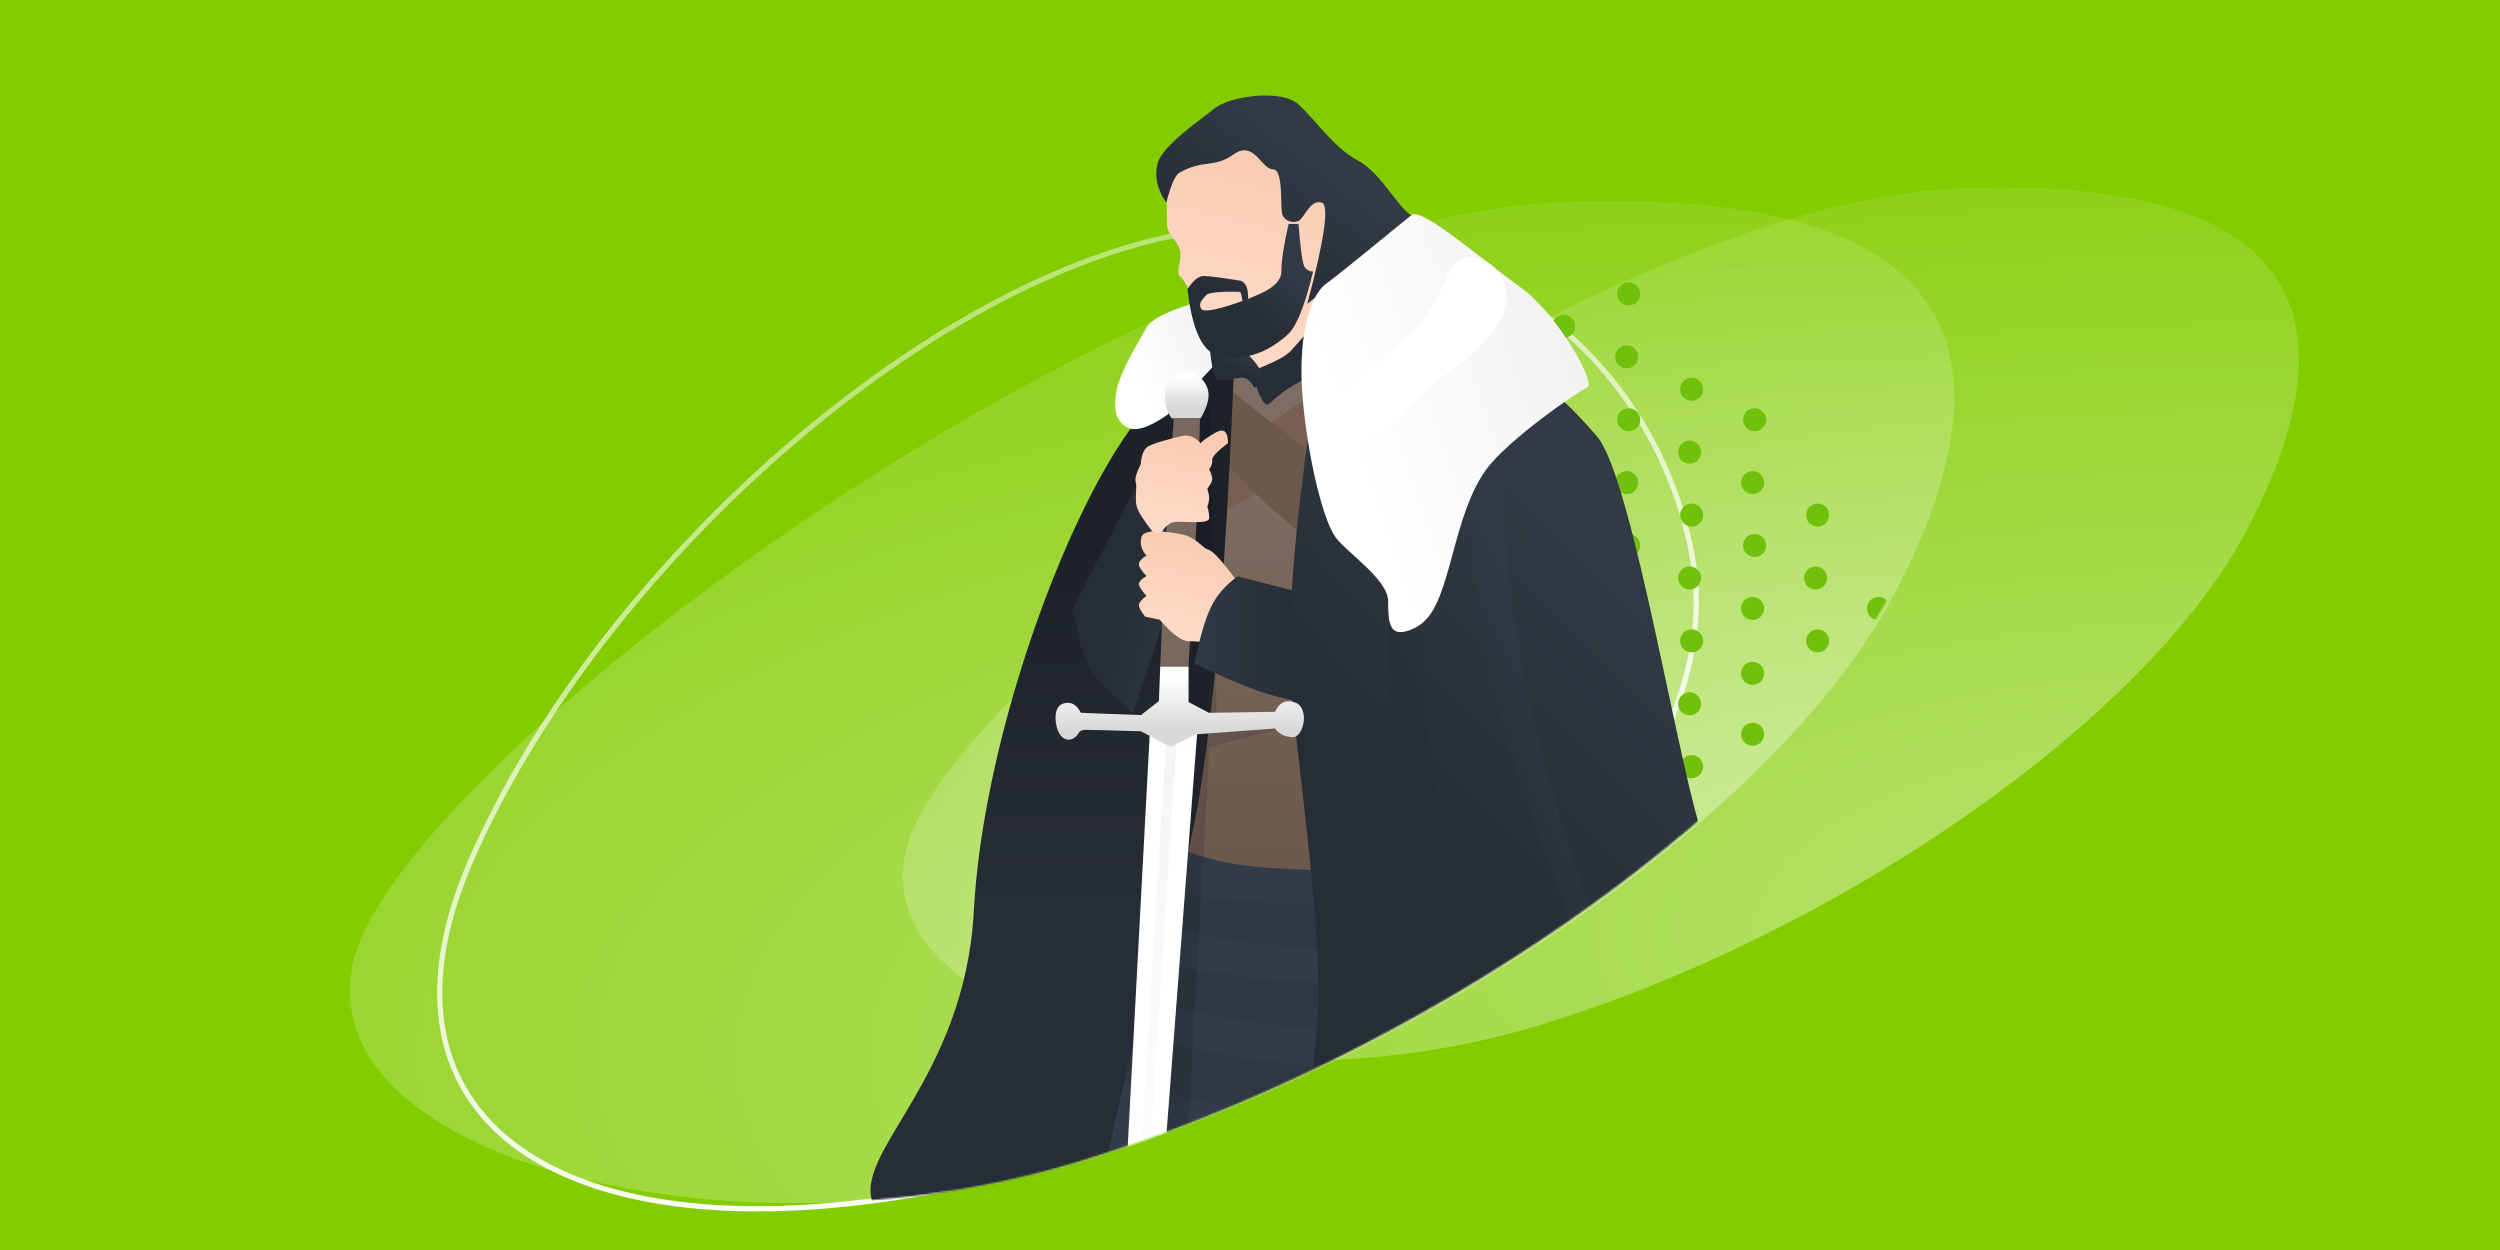
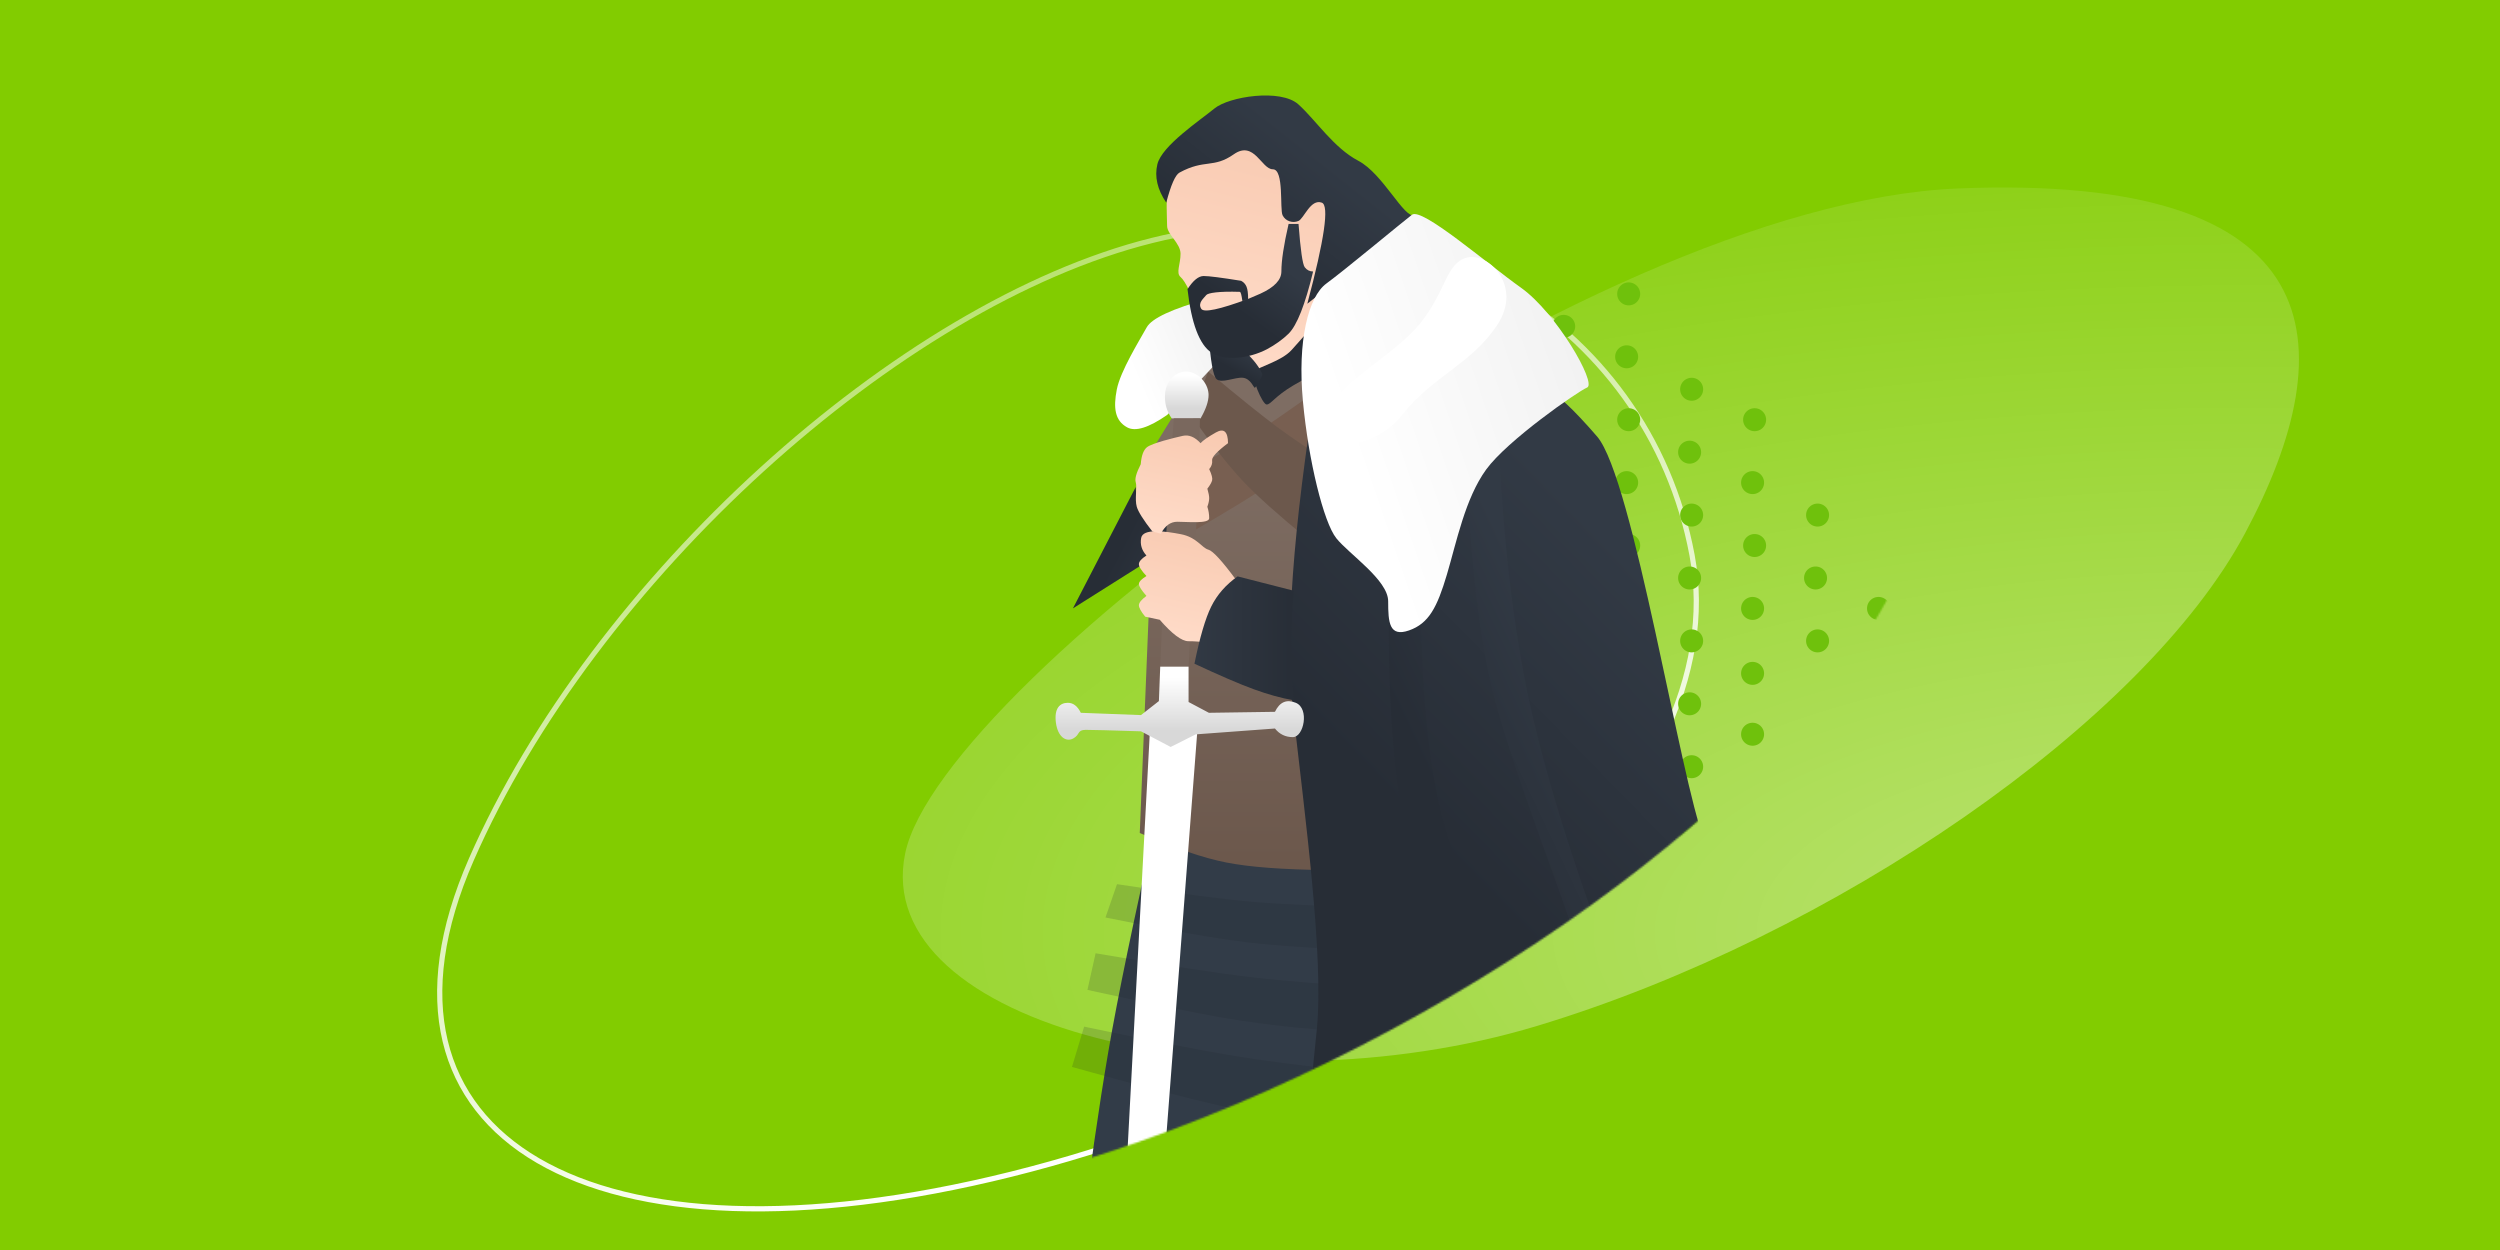
<svg xmlns="http://www.w3.org/2000/svg" xmlns:xlink="http://www.w3.org/1999/xlink" width="1440" height="720">
  <defs>
    <linearGradient x1="65.4%" y1="23.755%" x2="65.4%" y2="63.121%" id="h">
      <stop stop-color="#1D2229" offset="0%" />
      <stop stop-color="#272D36" offset="100%" />
    </linearGradient>
    <linearGradient x1="-8.887%" y1="54.772%" x2="105.002%" y2="54.772%" id="n">
      <stop stop-color="#323A45" offset="0%" />
      <stop stop-color="#272D36" offset="100%" />
    </linearGradient>
    <linearGradient x1="38.236%" y1="-29.635%" x2="50%" y2="100%" id="c">
      <stop stop-color="#FFF" stop-opacity=".279" offset="0%" />
      <stop stop-color="#FFF" offset="100%" />
    </linearGradient>
    <linearGradient x1="28.566%" y1="129.899%" x2="28.566%" y2="-22.145%" id="m">
      <stop stop-color="#FFF" offset="0%" />
      <stop stop-color="#D8D8D8" offset="100%" />
    </linearGradient>
    <linearGradient x1="58.459%" y1="98.273%" x2="58.459%" y2="19.625%" id="f">
      <stop stop-color="#6C584C" offset="0%" />
      <stop stop-color="#7E6D63" offset="100%" />
    </linearGradient>
    <linearGradient x1="65.4%" y1="23.755%" x2="39.332%" y2="62.76%" id="g">
      <stop stop-color="#323A45" offset="0%" />
      <stop stop-color="#272D36" offset="100%" />
    </linearGradient>
    <linearGradient x1="50%" y1="13.594%" x2="50%" y2="79.481%" id="l">
      <stop stop-color="#FFF" offset="0%" />
      <stop stop-color="#D8D8D8" offset="100%" />
    </linearGradient>
    <linearGradient x1="92.559%" y1="19.41%" x2="17.809%" y2="56.313%" id="i">
      <stop stop-color="#F1F1F1" offset="0%" />
      <stop stop-color="#FFF" offset="100%" />
    </linearGradient>
    <linearGradient x1="50%" y1="-21.453%" x2="27.312%" y2="100%" id="j">
      <stop stop-color="#F7C7AD" offset="0%" />
      <stop stop-color="#FFDCC9" offset="100%" />
    </linearGradient>
    <linearGradient x1="100%" y1="86.44%" x2="37.493%" y2="53.591%" id="k">
      <stop stop-color="#323A45" offset="0%" />
      <stop stop-color="#272D36" offset="100%" />
    </linearGradient>
    <radialGradient cx="93.107%" cy="80.797%" fx="93.107%" fy="80.797%" r="101.815%" gradientTransform="matrix(0 -1 1.564 0 -.333 1.739)" id="b">
      <stop stop-color="#FFF" offset="0%" />
      <stop stop-color="#FFF" stop-opacity="0" offset="100%" />
    </radialGradient>
    <radialGradient cx="93.107%" cy="80.797%" fx="93.107%" fy="80.797%" r="101.815%" gradientTransform="matrix(0 -1 1.561 0 -.33 1.739)" id="a">
      <stop stop-color="#FFF" offset="0%" />
      <stop stop-color="#FFF" stop-opacity="0" offset="100%" />
    </radialGradient>
    <path d="M1.662 532.76C20.589 441.81 286.009 94.273 521.67 3.87c60.607-23.25 126.045 91.696 176.806 89.618C946.61 83.331 955.63 196.107 888.586 321.3c-67.045 125.19-272.538 266.345-468.441 325.438C224.24 705.83-22.133 647.1 1.662 532.76z" id="d" />
  </defs>
  <g fill="none" fill-rule="evenodd">
    <path fill="#FFF" d="M0 0h1440v720H0z" />
    <path fill="#82CC00" d="M0 720h1440V0H0z" />
-     <path d="M31.071 532.697c23.795-114.341 448.68-429.113 696.814-439.27C976.02 83.267 985.04 196.043 917.995 321.234c-67.044 125.19-272.537 266.346-468.44 325.439-195.904 59.093-442.278.364-418.484-113.977z" fill="url(#a)" style="mix-blend-mode:soft-light" opacity=".458" transform="translate(172 23)" />
    <path d="M349.392 468.51C370.098 368.828 739.814 94.412 955.73 85.556c215.917-8.856 223.766 89.462 165.426 198.603-58.34 109.14-237.15 232.2-407.618 283.716-170.467 51.517-384.85.317-364.146-99.365z" fill="url(#b)" style="mix-blend-mode:soft-light" opacity=".458" transform="translate(172 23)" />
    <path d="M347.244 640.312c249.445 0 458.404-112.429 466.724-251.118 8.32-138.688-107.162-251.118-257.937-251.118S196.296 250.506 89.307 389.194C-17.683 527.883 97.8 640.312 347.244 640.312z" stroke="url(#c)" stroke-width="3" transform="rotate(-14 611.55 -299.72)" />
    <g transform="translate(199 23)">
      <mask id="e" fill="#fff">
        <use xlink:href="#d" />
      </mask>
      <g mask="url(#e)" fill="#6FC10C">
        <path d="M564.392 346.155a6.617 6.617 0 00-6.619-6.612 6.617 6.617 0 00-6.618 6.612 6.617 6.617 0 006.618 6.612 6.617 6.617 0 006.619-6.612M563.222 309.92a6.617 6.617 0 00-6.619-6.612 6.617 6.617 0 00-6.618 6.612 6.617 6.617 0 006.618 6.612 6.617 6.617 0 006.619-6.612M599.491 472.39a6.617 6.617 0 00-6.618-6.612 6.617 6.617 0 00-6.619 6.612 6.617 6.617 0 006.619 6.612 6.617 6.617 0 006.618-6.612M599.491 437.325a6.617 6.617 0 00-6.618-6.612 6.617 6.617 0 00-6.619 6.612 6.617 6.617 0 006.619 6.612 6.617 6.617 0 006.618-6.612M599.491 399.921a6.617 6.617 0 00-6.618-6.612 6.617 6.617 0 00-6.619 6.612 6.617 6.617 0 006.619 6.612 6.617 6.617 0 006.618-6.612M599.491 364.856a6.617 6.617 0 00-6.618-6.612 6.617 6.617 0 00-6.619 6.612 6.617 6.617 0 006.619 6.612 6.617 6.617 0 006.618-6.612M599.491 327.453a6.617 6.617 0 00-6.618-6.612 6.617 6.617 0 00-6.619 6.612 6.617 6.617 0 006.619 6.612 6.617 6.617 0 006.618-6.612M599.491 292.388a6.617 6.617 0 00-6.618-6.612 6.617 6.617 0 00-6.619 6.612 6.617 6.617 0 006.619 6.612 6.617 6.617 0 006.618-6.612M599.491 254.985a6.617 6.617 0 00-6.618-6.612 6.617 6.617 0 00-6.619 6.612 6.617 6.617 0 006.619 6.612 6.617 6.617 0 006.618-6.612M599.491 219.92a6.617 6.617 0 00-6.618-6.613 6.617 6.617 0 00-6.619 6.612 6.617 6.617 0 006.619 6.612 6.617 6.617 0 006.618-6.612M599.491 182.516a6.617 6.617 0 00-6.618-6.612 6.617 6.617 0 00-6.619 6.612 6.617 6.617 0 006.619 6.612 6.617 6.617 0 006.618-6.612M635.76 527.326a6.617 6.617 0 00-6.618-6.612 6.617 6.617 0 00-6.618 6.612 6.617 6.617 0 006.618 6.612 6.617 6.617 0 006.618-6.612M635.76 454.857a6.617 6.617 0 00-6.618-6.612 6.617 6.617 0 00-6.618 6.612 6.617 6.617 0 006.618 6.612 6.617 6.617 0 006.618-6.612M636.93 418.623a6.617 6.617 0 00-6.618-6.612 6.617 6.617 0 00-6.618 6.612 6.617 6.617 0 006.618 6.612 6.617 6.617 0 006.618-6.612M635.76 382.389a6.617 6.617 0 00-6.618-6.612 6.617 6.617 0 00-6.618 6.612 6.617 6.617 0 006.618 6.612 6.617 6.617 0 006.618-6.612M636.93 346.155a6.617 6.617 0 00-6.618-6.612 6.617 6.617 0 00-6.618 6.612 6.617 6.617 0 006.618 6.612 6.617 6.617 0 006.618-6.612M635.76 309.92a6.617 6.617 0 00-6.618-6.612 6.617 6.617 0 00-6.618 6.612 6.617 6.617 0 006.618 6.612 6.617 6.617 0 006.618-6.612M635.76 272.517a6.617 6.617 0 00-6.618-6.612 6.617 6.617 0 00-6.618 6.612 6.617 6.617 0 006.618 6.612 6.617 6.617 0 006.618-6.612M635.76 237.452a6.617 6.617 0 00-6.618-6.612 6.617 6.617 0 00-6.618 6.612 6.617 6.617 0 006.618 6.612 6.617 6.617 0 006.618-6.612M635.76 200.049a6.617 6.617 0 00-6.618-6.612 6.617 6.617 0 00-6.618 6.612 6.617 6.617 0 006.618 6.612 6.617 6.617 0 006.618-6.612M673.2 546.027a6.617 6.617 0 00-6.619-6.612 6.617 6.617 0 00-6.618 6.612 6.617 6.617 0 006.618 6.612 6.617 6.617 0 006.619-6.612M672.03 509.793a6.617 6.617 0 00-6.619-6.612 6.617 6.617 0 00-6.618 6.612 6.617 6.617 0 006.618 6.612 6.617 6.617 0 006.619-6.612M672.03 472.39a6.617 6.617 0 00-6.619-6.612 6.617 6.617 0 00-6.618 6.612 6.617 6.617 0 006.618 6.612 6.617 6.617 0 006.619-6.612M672.03 437.325a6.617 6.617 0 00-6.619-6.612 6.617 6.617 0 00-6.618 6.612 6.617 6.617 0 006.618 6.612 6.617 6.617 0 006.619-6.612M672.03 399.921a6.617 6.617 0 00-6.619-6.612 6.617 6.617 0 00-6.618 6.612 6.617 6.617 0 006.618 6.612 6.617 6.617 0 006.619-6.612M672.03 364.856a6.617 6.617 0 00-6.619-6.612 6.617 6.617 0 00-6.618 6.612 6.617 6.617 0 006.618 6.612 6.617 6.617 0 006.619-6.612M672.03 327.453a6.617 6.617 0 00-6.619-6.612 6.617 6.617 0 00-6.618 6.612 6.617 6.617 0 006.618 6.612 6.617 6.617 0 006.619-6.612M672.03 292.388a6.617 6.617 0 00-6.619-6.612 6.617 6.617 0 00-6.618 6.612 6.617 6.617 0 006.618 6.612 6.617 6.617 0 006.619-6.612M672.03 254.985a6.617 6.617 0 00-6.619-6.612 6.617 6.617 0 00-6.618 6.612 6.617 6.617 0 006.618 6.612 6.617 6.617 0 006.619-6.612M673.2 218.75a6.617 6.617 0 00-6.619-6.612 6.617 6.617 0 00-6.618 6.612 6.617 6.617 0 006.618 6.612 6.617 6.617 0 006.619-6.612M672.03 182.516a6.617 6.617 0 00-6.619-6.612 6.617 6.617 0 00-6.618 6.612 6.617 6.617 0 006.618 6.612 6.617 6.617 0 006.619-6.612M708.3 527.326a6.617 6.617 0 00-6.62-6.612 6.617 6.617 0 00-6.618 6.612 6.617 6.617 0 006.619 6.612 6.617 6.617 0 006.618-6.612M709.47 491.091a6.617 6.617 0 00-6.62-6.612 6.617 6.617 0 00-6.618 6.612 6.617 6.617 0 006.619 6.612 6.617 6.617 0 006.618-6.612M708.3 454.857a6.617 6.617 0 00-6.62-6.612 6.617 6.617 0 00-6.618 6.612 6.617 6.617 0 006.619 6.612 6.617 6.617 0 006.618-6.612M709.47 418.623a6.617 6.617 0 00-6.62-6.612 6.617 6.617 0 00-6.618 6.612 6.617 6.617 0 006.619 6.612 6.617 6.617 0 006.618-6.612M708.3 382.389a6.617 6.617 0 00-6.62-6.612 6.617 6.617 0 00-6.618 6.612 6.617 6.617 0 006.619 6.612 6.617 6.617 0 006.618-6.612M709.47 346.155a6.617 6.617 0 00-6.62-6.612 6.617 6.617 0 00-6.618 6.612 6.617 6.617 0 006.619 6.612 6.617 6.617 0 006.618-6.612M708.3 309.92a6.617 6.617 0 00-6.62-6.612 6.617 6.617 0 00-6.618 6.612 6.617 6.617 0 006.619 6.612 6.617 6.617 0 006.618-6.612M709.47 273.686a6.617 6.617 0 00-6.62-6.612 6.617 6.617 0 00-6.618 6.612 6.617 6.617 0 006.619 6.612 6.617 6.617 0 006.618-6.612M708.3 237.452a6.617 6.617 0 00-6.62-6.612 6.617 6.617 0 00-6.618 6.612 6.617 6.617 0 006.619 6.612 6.617 6.617 0 006.618-6.612M708.3 200.049a6.617 6.617 0 00-6.62-6.612 6.617 6.617 0 00-6.618 6.612 6.617 6.617 0 006.619 6.612 6.617 6.617 0 006.618-6.612M708.3 164.984a6.617 6.617 0 00-6.62-6.612 6.617 6.617 0 00-6.618 6.612 6.617 6.617 0 006.619 6.612 6.617 6.617 0 006.618-6.612M745.738 546.027a6.617 6.617 0 00-6.618-6.612 6.617 6.617 0 00-6.618 6.612 6.617 6.617 0 006.618 6.612 6.617 6.617 0 006.618-6.612M744.568 509.793a6.617 6.617 0 00-6.618-6.612 6.617 6.617 0 00-6.618 6.612 6.617 6.617 0 006.618 6.612 6.617 6.617 0 006.618-6.612M745.738 473.559a6.617 6.617 0 00-6.618-6.612 6.617 6.617 0 00-6.618 6.612 6.617 6.617 0 006.618 6.612 6.617 6.617 0 006.618-6.612M744.568 437.325a6.617 6.617 0 00-6.618-6.612 6.617 6.617 0 00-6.618 6.612 6.617 6.617 0 006.618 6.612 6.617 6.617 0 006.618-6.612M744.568 399.921a6.617 6.617 0 00-6.618-6.612 6.617 6.617 0 00-6.618 6.612 6.617 6.617 0 006.618 6.612 6.617 6.617 0 006.618-6.612M744.568 364.856a6.617 6.617 0 00-6.618-6.612 6.617 6.617 0 00-6.618 6.612 6.617 6.617 0 006.618 6.612 6.617 6.617 0 006.618-6.612M744.568 327.453a6.617 6.617 0 00-6.618-6.612 6.617 6.617 0 00-6.618 6.612 6.617 6.617 0 006.618 6.612 6.617 6.617 0 006.618-6.612M745.738 291.219a6.617 6.617 0 00-6.618-6.612 6.617 6.617 0 00-6.618 6.612 6.617 6.617 0 006.618 6.612 6.617 6.617 0 006.618-6.612M744.568 254.985a6.617 6.617 0 00-6.618-6.612 6.617 6.617 0 00-6.618 6.612 6.617 6.617 0 006.618 6.612 6.617 6.617 0 006.618-6.612M745.738 218.75a6.617 6.617 0 00-6.618-6.612 6.617 6.617 0 00-6.618 6.612 6.617 6.617 0 006.618 6.612 6.617 6.617 0 006.618-6.612M744.568 182.516a6.617 6.617 0 00-6.618-6.612 6.617 6.617 0 00-6.618 6.612 6.617 6.617 0 006.618 6.612 6.617 6.617 0 006.618-6.612M745.738 146.282a6.617 6.617 0 00-6.618-6.612 6.617 6.617 0 00-6.618 6.612 6.617 6.617 0 006.618 6.612 6.617 6.617 0 006.618-6.612M780.838 564.729a6.617 6.617 0 00-6.619-6.612 6.617 6.617 0 00-6.618 6.612 6.617 6.617 0 006.618 6.612 6.617 6.617 0 006.619-6.612M780.838 527.326a6.617 6.617 0 00-6.619-6.612 6.617 6.617 0 00-6.618 6.612 6.617 6.617 0 006.618 6.612 6.617 6.617 0 006.619-6.612M782.008 491.091a6.617 6.617 0 00-6.619-6.612 6.617 6.617 0 00-6.618 6.612 6.617 6.617 0 006.618 6.612 6.617 6.617 0 006.619-6.612M780.838 454.857a6.617 6.617 0 00-6.619-6.612 6.617 6.617 0 00-6.618 6.612 6.617 6.617 0 006.618 6.612 6.617 6.617 0 006.619-6.612M782.008 418.623a6.617 6.617 0 00-6.619-6.612 6.617 6.617 0 00-6.618 6.612 6.617 6.617 0 006.618 6.612 6.617 6.617 0 006.619-6.612M780.838 382.389a6.617 6.617 0 00-6.619-6.612 6.617 6.617 0 00-6.618 6.612 6.617 6.617 0 006.618 6.612 6.617 6.617 0 006.619-6.612M782.008 346.155a6.617 6.617 0 00-6.619-6.612 6.617 6.617 0 00-6.618 6.612 6.617 6.617 0 006.618 6.612 6.617 6.617 0 006.619-6.612M780.838 309.92a6.617 6.617 0 00-6.619-6.612 6.617 6.617 0 00-6.618 6.612 6.617 6.617 0 006.618 6.612 6.617 6.617 0 006.619-6.612M782.008 273.686a6.617 6.617 0 00-6.619-6.612 6.617 6.617 0 00-6.618 6.612 6.617 6.617 0 006.618 6.612 6.617 6.617 0 006.619-6.612M780.838 237.452a6.617 6.617 0 00-6.619-6.612 6.617 6.617 0 00-6.618 6.612 6.617 6.617 0 006.618 6.612 6.617 6.617 0 006.619-6.612M782.008 201.218a6.617 6.617 0 00-6.619-6.612 6.617 6.617 0 00-6.618 6.612 6.617 6.617 0 006.618 6.612 6.617 6.617 0 006.619-6.612M818.277 546.027a6.617 6.617 0 00-6.618-6.612 6.617 6.617 0 00-6.619 6.612 6.617 6.617 0 006.619 6.612 6.617 6.617 0 006.618-6.612M817.107 509.793a6.617 6.617 0 00-6.618-6.612 6.617 6.617 0 00-6.619 6.612 6.617 6.617 0 006.619 6.612 6.617 6.617 0 006.618-6.612M818.277 473.559a6.617 6.617 0 00-6.618-6.612 6.617 6.617 0 00-6.619 6.612 6.617 6.617 0 006.619 6.612 6.617 6.617 0 006.618-6.612M817.107 437.325a6.617 6.617 0 00-6.618-6.612 6.617 6.617 0 00-6.619 6.612 6.617 6.617 0 006.619 6.612 6.617 6.617 0 006.618-6.612M817.107 399.921a6.617 6.617 0 00-6.618-6.612 6.617 6.617 0 00-6.619 6.612 6.617 6.617 0 006.619 6.612 6.617 6.617 0 006.618-6.612M817.107 364.856a6.617 6.617 0 00-6.618-6.612 6.617 6.617 0 00-6.619 6.612 6.617 6.617 0 006.619 6.612 6.617 6.617 0 006.618-6.612M817.107 327.453a6.617 6.617 0 00-6.618-6.612 6.617 6.617 0 00-6.619 6.612 6.617 6.617 0 006.619 6.612 6.617 6.617 0 006.618-6.612M818.277 291.219a6.617 6.617 0 00-6.618-6.612 6.617 6.617 0 00-6.619 6.612 6.617 6.617 0 006.619 6.612 6.617 6.617 0 006.618-6.612M817.107 254.985a6.617 6.617 0 00-6.618-6.612 6.617 6.617 0 00-6.619 6.612 6.617 6.617 0 006.619 6.612 6.617 6.617 0 006.618-6.612M818.277 218.75a6.617 6.617 0 00-6.618-6.612 6.617 6.617 0 00-6.619 6.612 6.617 6.617 0 006.619 6.612 6.617 6.617 0 006.618-6.612M854.547 563.56a6.617 6.617 0 00-6.619-6.612 6.617 6.617 0 00-6.618 6.612 6.617 6.617 0 006.618 6.612 6.617 6.617 0 006.619-6.612M853.377 527.326a6.617 6.617 0 00-6.619-6.612 6.617 6.617 0 00-6.618 6.612 6.617 6.617 0 006.618 6.612 6.617 6.617 0 006.619-6.612M854.547 491.091a6.617 6.617 0 00-6.619-6.612 6.617 6.617 0 00-6.618 6.612 6.617 6.617 0 006.618 6.612 6.617 6.617 0 006.619-6.612M853.377 454.857a6.617 6.617 0 00-6.619-6.612 6.617 6.617 0 00-6.618 6.612 6.617 6.617 0 006.618 6.612 6.617 6.617 0 006.619-6.612M854.547 418.623a6.617 6.617 0 00-6.619-6.612 6.617 6.617 0 00-6.618 6.612 6.617 6.617 0 006.618 6.612 6.617 6.617 0 006.619-6.612M854.547 346.155a6.617 6.617 0 00-6.619-6.612 6.617 6.617 0 00-6.618 6.612 6.617 6.617 0 006.618 6.612 6.617 6.617 0 006.619-6.612M853.377 309.92a6.617 6.617 0 00-6.619-6.612 6.617 6.617 0 00-6.618 6.612 6.617 6.617 0 006.618 6.612 6.617 6.617 0 006.619-6.612M854.547 273.686a6.617 6.617 0 00-6.619-6.612 6.617 6.617 0 00-6.618 6.612 6.617 6.617 0 006.618 6.612 6.617 6.617 0 006.619-6.612M890.816 473.559a6.617 6.617 0 00-6.619-6.612 6.617 6.617 0 00-6.618 6.612 6.617 6.617 0 006.618 6.612 6.617 6.617 0 006.619-6.612M889.646 437.325a6.617 6.617 0 00-6.619-6.612 6.617 6.617 0 00-6.618 6.612 6.617 6.617 0 006.618 6.612 6.617 6.617 0 006.619-6.612M889.646 327.453a6.617 6.617 0 00-6.619-6.612 6.617 6.617 0 00-6.618 6.612 6.617 6.617 0 006.618 6.612 6.617 6.617 0 006.619-6.612" />
      </g>
      <g mask="url(#e)">
        <path d="M423.387 694.396h134.647l22.484-216.544L467.336 448c-13.212 58.165-22.552 103.249-28.022 135.25-5.469 32.001-10.778 69.05-15.927 111.146z" fill="#323C48" />
        <path d="M444.393 486.281c34.84 5.314 61.045 8.724 78.618 10.23 17.572 1.507 43.73 2.586 78.475 3.237l-3.056 24.943c-34.149-1.066-60.419-2.698-78.81-4.896-18.392-2.198-45.681-6.968-81.867-14.309l6.64-19.205zM432.068 526.076c39.16 6.745 68.774 11.31 88.841 13.695 20.068 2.384 46.043 4.423 77.928 6.118-1.855 16.956-3.68 25.419-5.477 25.387-1.208-.02-27.438.95-77.033-6.3-16.118-2.357-45.77-8.287-88.955-17.79l4.696-21.11zM425.459 568.352c39.629 8.292 68.495 13.922 86.598 16.89 18.103 2.969 42.417 6.058 72.943 9.27l-5.488 30.785c-31.361-3.25-56.786-7.096-76.275-11.535-19.49-4.44-47.748-11.84-84.775-22.2l6.997-23.21z" fill="#1E2329" opacity=".174" />
        <path d="M263.463 446.168c-25.357-.264-44.738-1.722-58.145-4.373-13.406-2.652-30.01-8.311-49.81-16.979l9.121-223.87 30.086-48.796 29.949 13.603L263.463 148v298.168z" fill="url(#f)" transform="translate(302 32)" />
        <path d="M487.875 283.146c21.512-12.398 37.464-22.217 47.856-29.459 10.393-7.241 20.55-15.615 30.474-25.123L560.865 201c-17.746 12.792-31.122 21.98-40.129 27.564-9.006 5.585-21.918 12.695-38.736 21.332l5.875 33.25z" fill="#785F51" />
        <path d="M487 216.285c12.032 16.83 22.052 29.482 30.06 37.958 8.007 8.475 20.465 19.614 37.374 33.417l14.324-43.155c-12.713-7.885-23.46-15.1-32.244-21.641-8.784-6.542-21.983-17.163-39.597-31.864L487 216.285z" fill="#6C584C" />
        <path d="M257.5 164c-13.778 85.794-18.37 149.03-13.778 189.708 6.889 61.019 17.867 142.142 13.778 184.1-2.727 27.973-7.32 70.057-13.778 126.25l324.13-12.05c-49.308-127.196-78.428-201.79-87.36-223.781-13.399-32.989-40.807-207.82-61.588-231.823-13.854-16.001-23.628-25.09-29.322-27.27L257.5 164z" fill="url(#g)" transform="translate(302 32)" />
        <path d="M343.1 195.898c1.575 56.44 6.024 102.198 13.345 137.272C367.428 385.78 409.7 485.375 409.7 499.139c0 9.175 5.142 8.136 15.426-3.12-24.178-65.25-40.324-119.533-48.436-162.85-8.112-43.315-13.054-91.993-14.828-146.032l-18.761 8.761zM300.986 224.26c-5.984 121.666.843 200.63 20.48 236.888 19.639 36.26 22.115 82.297 7.43 138.112l25.114-33.393c9.539-39.05 4.837-79.214-14.106-120.49-18.942-41.276-25.9-114.982-20.87-221.117h-18.048z" fill="url(#g)" transform="translate(302 32)" />
-         <path d="M2.191 639c-13.301-29.48 52.476-71.438 57.716-169.1 5.241-97.662 50.487-221.792 88.965-276.095 25.653-36.202 46.284-57.47 61.895-63.805-5.851 169.236-16.637 276.787-32.358 322.654-15.72 45.867-33.358 116.56-52.914 212.08C52.16 667.232 11.06 658.654 2.191 639z" fill="url(#h)" transform="translate(302 32)" />
        <path d="M195.22 117c-20.92 5.822-32.826 11.337-35.714 16.544-4.333 7.81-15.161 25.193-17.232 35.817-2.07 10.625-1.111 17.942 6.002 21.817 4.742 2.583 12.416.19 23.022-7.18 23.487-24.405 35.23-37.128 35.23-38.169 0-1.04-3.769-10.65-11.307-28.829z" fill="url(#i)" transform="translate(302 32)" />
        <path d="M267.244 79l4.782 44.084c-12.839 15.237-22.395 25.271-28.667 30.103-.12.093-3.694 2.362-3.814 2.453-9.494 7.25-16.32 9.876-20.476 7.88l-4.376-18.241L267.244 79z" fill="url(#j)" fill-rule="nonzero" transform="translate(302 32)" />
-         <path fill="#000" opacity=".118" d="M485.398 625.332l12.31-217.969 49.208-12.904-45.034-5.18-4.173-178.736-12.095 7.764-19.436 419.05z" />
        <path d="M202.228 145.967c13.029 3.33 25.113 1.719 38.738-12.302C254.59 119.645 264 84.468 264 71.908 264 59.348 246.278 23 234.695 23c-11.582 0-57.842 12.908-61.31 19.716-3.467 6.807-2.132 27.58-2.132 32.418 0 4.838 7.744 9.994 7.744 16.022 0 6.029-2.79 11.017 0 13.39 2.79 2.373 7.226 11.639 8.086 17.038.86 5.4 2.116 21.052 15.145 24.383z" fill="url(#j)" fill-rule="nonzero" transform="translate(302 32)" />
        <path d="M170.764 61.731c-5.124-7.596-6.831-14.962-5.124-22.096 2.562-10.703 24.449-25.216 32.87-32.144C206.93.563 236.704-4.05 246.878 5.13S267.18 30.16 281.4 37.614c14.22 7.453 26.346 33.373 32.323 31.379 3.984-1.33-16.585 15.657-61.706 50.96 9.91-37.222 12.698-56.63 8.36-58.222-6.504-2.388-10.268 9.174-13.5 10.553-3.23 1.378-7.394.188-9.11-3.291-1.714-3.48.96-26.484-5.609-26.484-6.568 0-10.717-16.905-22.505-8.633-11.788 8.271-16.686 2.593-31.268 10.538-2.389 1.301-4.93 7.074-7.621 17.317zM228.592 178.003c-2.432 0-9.328-16.255-7.185-19.003 2.143-2.747 15.678-5.704 21.772-12.639 4.063-4.623 11.64-13.077 22.734-25.361l4.118 32.488c-10.336 4.835-19.047 9.349-26.133 13.54-10.629 6.289-12.874 10.975-15.306 10.975z" fill="url(#g)" transform="translate(302 32)" />
        <path d="M262.995 108.314c-10.417 7.604-16.745 33.08-13.516 67.756 3.228 34.677 11.986 69.798 19.194 78.9 7.208 9.103 29.91 24.092 29.91 36.347 0 12.256.62 20.773 12.012 16.806 11.392-3.967 16.216-13.323 21.808-32.136 5.593-18.812 10.498-43.801 22.617-60.527 12.118-16.726 52.507-44.813 58.181-47.252 5.674-2.44-17.867-43.093-38.024-57.42-20.157-14.329-57.163-46.487-62.895-42.083-5.732 4.403-38.87 32.005-49.287 39.609z" fill="url(#i)" transform="translate(302 32)" />
-         <path d="M117 295.428c2.68 16.297 5.966 27.82 9.856 34.571 3.891 6.75 12.154 15.262 24.789 25.536L185.94 251.94c-3.492-1.139-9.765-3.507-18.82-7.104-9.056-3.597-13.709-10.028-13.96-19.294L117 295.428z" fill="url(#k)" transform="translate(302 32)" />
+         <path d="M117 295.428L185.94 251.94c-3.492-1.139-9.765-3.507-18.82-7.104-9.056-3.597-13.709-10.028-13.96-19.294L117 295.428z" fill="url(#k)" transform="translate(302 32)" />
        <path d="M184.301 159.243c-6.512-1.503-13.486 4.141-14.203 12.25-.478 5.406.79 10.239 3.801 14.499h16.63c3.072-5.28 4.608-9.776 4.608-13.487 0-5.568-4.324-11.76-10.836-13.262z" fill="url(#l)" transform="translate(302 32)" />
        <path d="M477.074 218c-1.943 27.698-3.394 50.042-4.353 67.033-.959 16.99-2.099 42.336-3.42 76.038h16.313c1.743-33.678 3.137-59.024 4.184-76.038 1.046-17.015 1.836-39.359 2.369-67.033h-15.093z" fill="#7A685E" />
        <path d="M197.964 135.136c-1.524 15.255-1.524 23.96 0 26.116 2.287 3.234 10.852.657 15.199 1.945 4.347 1.289 5.037 6.847 5.71 6.847s5.6-5.986 5.6-6.847c0-.86-1.41-5.617-4.802-10.706-3.392-5.088-9.029-15.434-10.035-16.395-.67-.64-4.56-.96-11.672-.96z" fill="url(#g)" transform="rotate(-10 544.528 -1557.348)" />
        <path fill="#FFF" d="M463.263 399.515L449 666.66v26.914l18.321 2.412 2.513-25.91L490.67 398z" />
-         <path fill="url(#m)" opacity=".314" d="M170.92 366l-17.75 296.387 4.39.578L177.118 366z" transform="translate(302 32)" />
        <path d="M114.112 349.815c-4.604 0-7.985 3.121-6.912 11.42 1.073 8.3 5.901 11.348 9.992 9.115 4.091-2.234 2.092-4.955 7.24-4.955 3.432 0 14.021.28 31.77.844l17.09 9.016 14.437-7.26 45.64-3.368c2.642 3.306 6.079 4.96 10.311 4.96 6.349 0 9.662-16.478 1.716-19.772-5.297-2.196-9.306-.464-12.027 5.196l-38.038.564-11.717-6.209V329h-16.326l-.762 19.822-10.325 8.07-34.642-1.317c-1.896-3.84-4.378-5.76-7.447-5.76z" fill="url(#l)" transform="translate(302 32)" />
        <path d="M210.938 278.935c-8.03-10.86-13.327-16.633-15.89-17.315-3.846-1.024-6.54-7.116-15.839-8.92-9.299-1.806-21.897-3.442-22.906 2.175-.674 3.744.34 7.108 3.042 10.093-2.894 1.843-4.34 3.501-4.34 4.975 0 1.474 1.446 3.754 4.34 6.84-2.894 1.789-4.34 3.326-4.34 4.612s1.446 3.568 4.34 6.845c-2.81 2.1-4.256 3.85-4.34 5.248-.086 1.398 1.12 3.636 3.614 6.712l8.386 1.78c7.17 8.24 12.675 12.36 16.515 12.36s7.4.29 10.682.868l16.736-36.273z" fill="url(#j)" fill-rule="nonzero" transform="translate(302 32)" />
        <path d="M211.87 277c-6.76 4.762-11.823 10.549-15.192 17.362-3.37 6.813-6.595 17.79-9.678 32.933 14.455 6.756 25.792 11.642 34.01 14.656 8.22 3.015 15.938 5.156 23.156 6.424-.873-12.753-1.31-23.658-1.31-32.716s.437-19.19 1.31-30.397L211.87 277z" fill="url(#n)" transform="translate(302 32)" />
        <path d="M183 111.577c3.256-5.062 6.366-7.592 9.332-7.592 2.965 0 10.153.92 21.564 2.763 1.466.784 2.504 1.928 3.114 3.432.61 1.504.91 3.84.9 7.006l-3.322 1.152c-.444-3.474-.93-5.219-1.46-5.236-12.233-.402-18.407.653-19.327 1.853-1.47 1.916-5.051 4.496-2.864 7.94 1.457 2.296 10.448.393 26.973-5.71 4.094-1.74 6.45-2.752 7.066-3.033 8.069-3.678 12.103-7.938 12.103-12.778 0-6.235 1.382-15.36 4.147-27.374h5.723c1.146 14.975 2.337 23.282 3.572 24.918 1.236 1.637 2.845 2.456 4.828 2.456-4.578 19.065-9.286 31.004-14.123 35.815-2.984 2.968-7.866 6.56-12.507 8.983-10.677 5.576-24.674 6.838-31.94 1.956-6.95-4.669-11.542-16.853-13.779-36.551z" fill="url(#g)" transform="translate(302 32)" />
        <path d="M167.668 252.428c2.36-4.597 5.516-6.896 9.466-6.896 5.924 0 18.358 1.305 18.358-2.048 0-2.235-.352-4.43-1.056-6.587.704-2.004 1.056-3.65 1.056-4.939 0-1.288-.352-3.11-1.056-5.463 1.52-1.993 2.437-3.6 2.749-4.818.312-1.22-.252-3.376-1.693-6.471 1.353-1.56 1.917-3.256 1.693-5.086-.225-1.83 2.827-5.115 9.156-9.855-.06-6.717-2.386-8.776-6.975-6.178-4.59 2.599-7.538 4.658-8.843 6.178-3.335-3.593-6.746-5-10.231-4.22-5.228 1.17-17.617 4.205-20.629 6.537-2.007 1.555-3.206 4.826-3.597 9.813-2.53 4.951-3.494 8.39-2.893 10.32.902 2.892-.66 9.836.608 14.182.845 2.897 3.845 7.65 9 14.257l4.887 1.274z" fill="url(#j)" fill-rule="nonzero" transform="translate(302 32)" />
        <path d="M562.626 218.031c7.35-19.74 40.93-35.701 56.2-54.52 15.271-18.82 15.02-35.222 27.324-38.184 12.305-2.961 32.11 16.47 17.187 38.976-14.923 22.505-36.941 29.168-54.714 51.7-17.774 22.533-53.347 21.769-45.997 2.028z" fill="#FFF" />
      </g>
    </g>
  </g>
</svg>